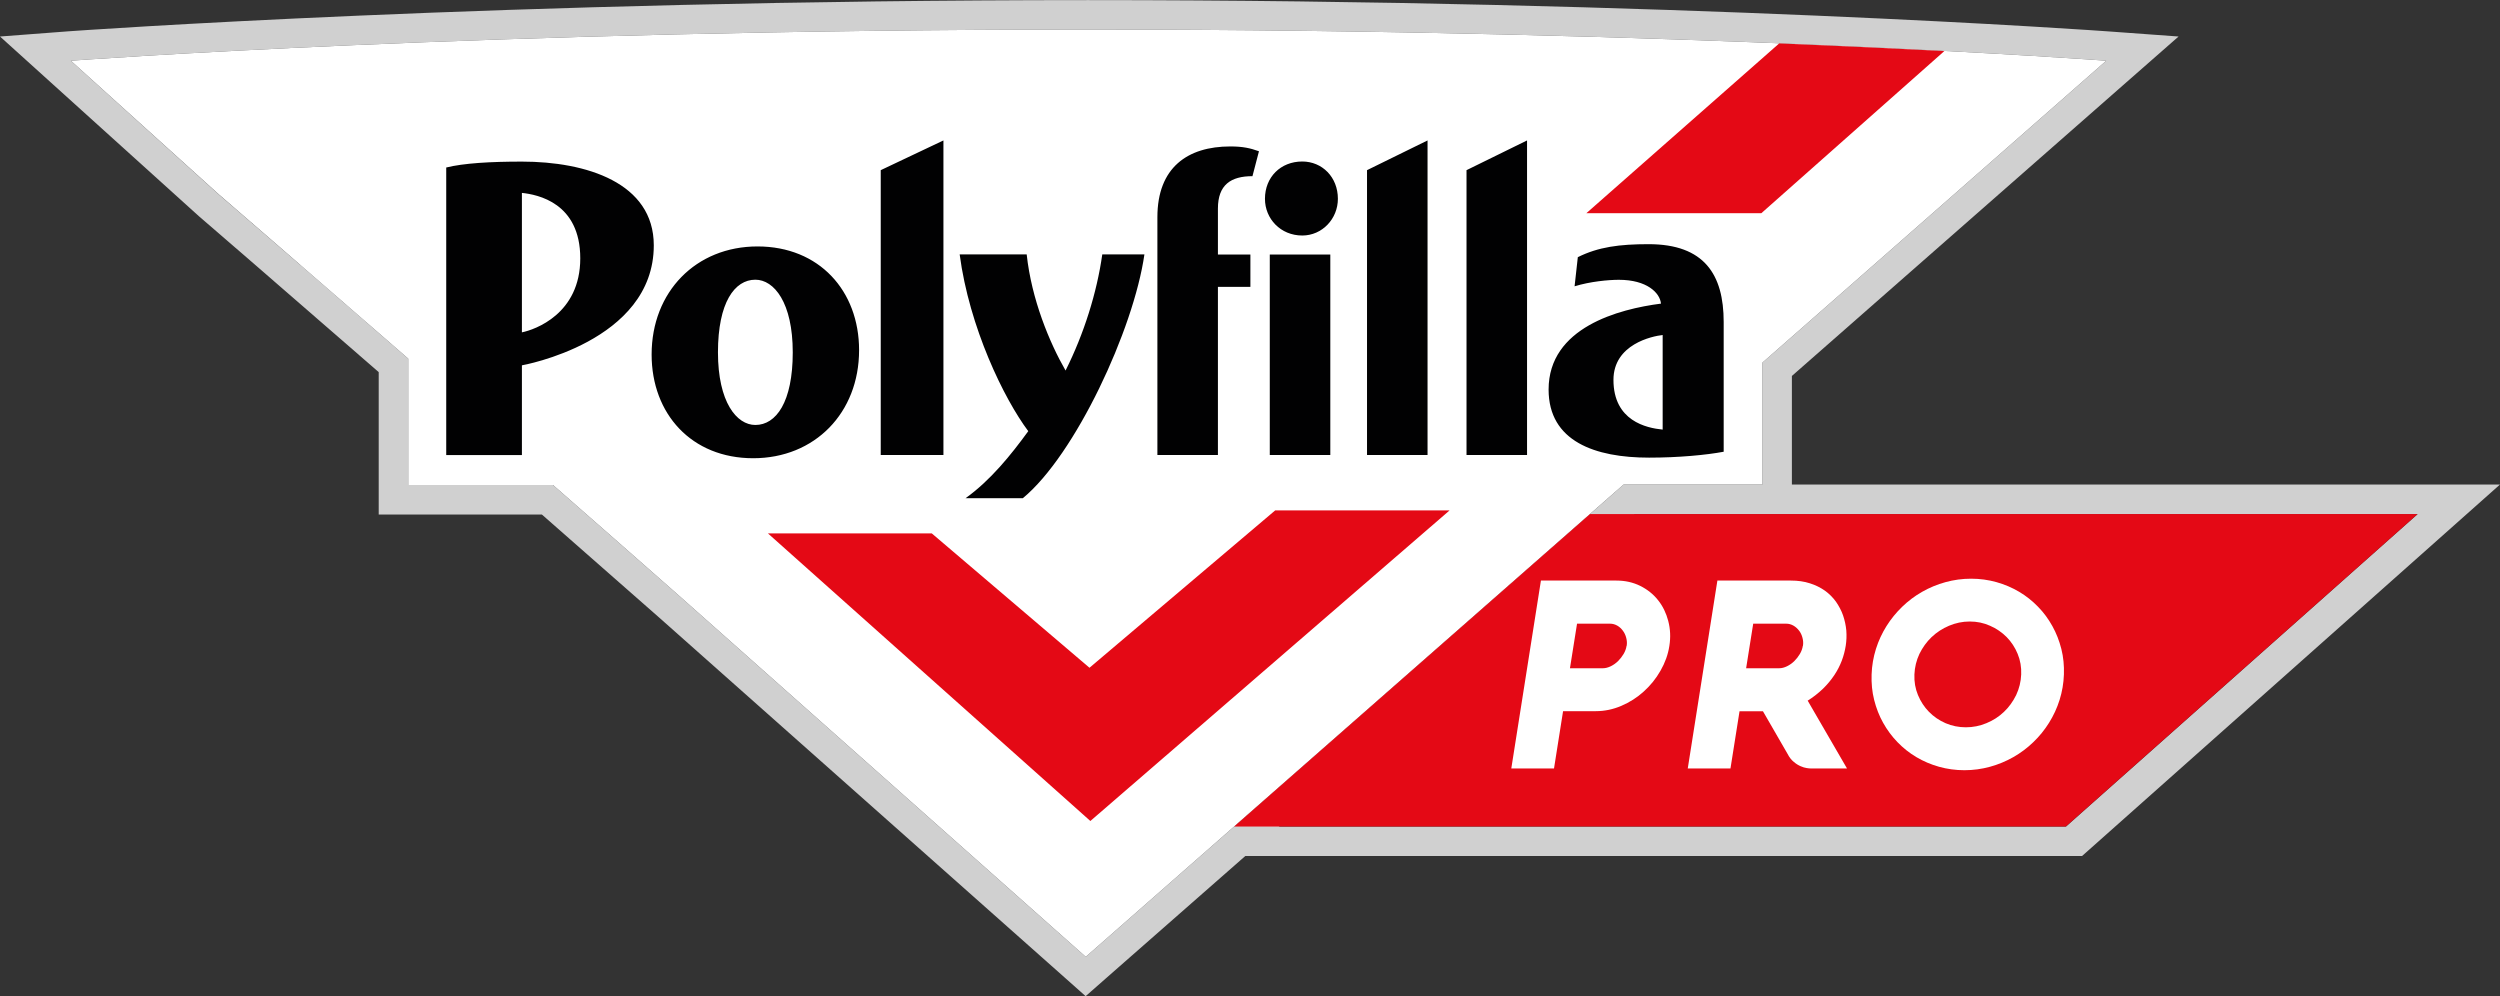
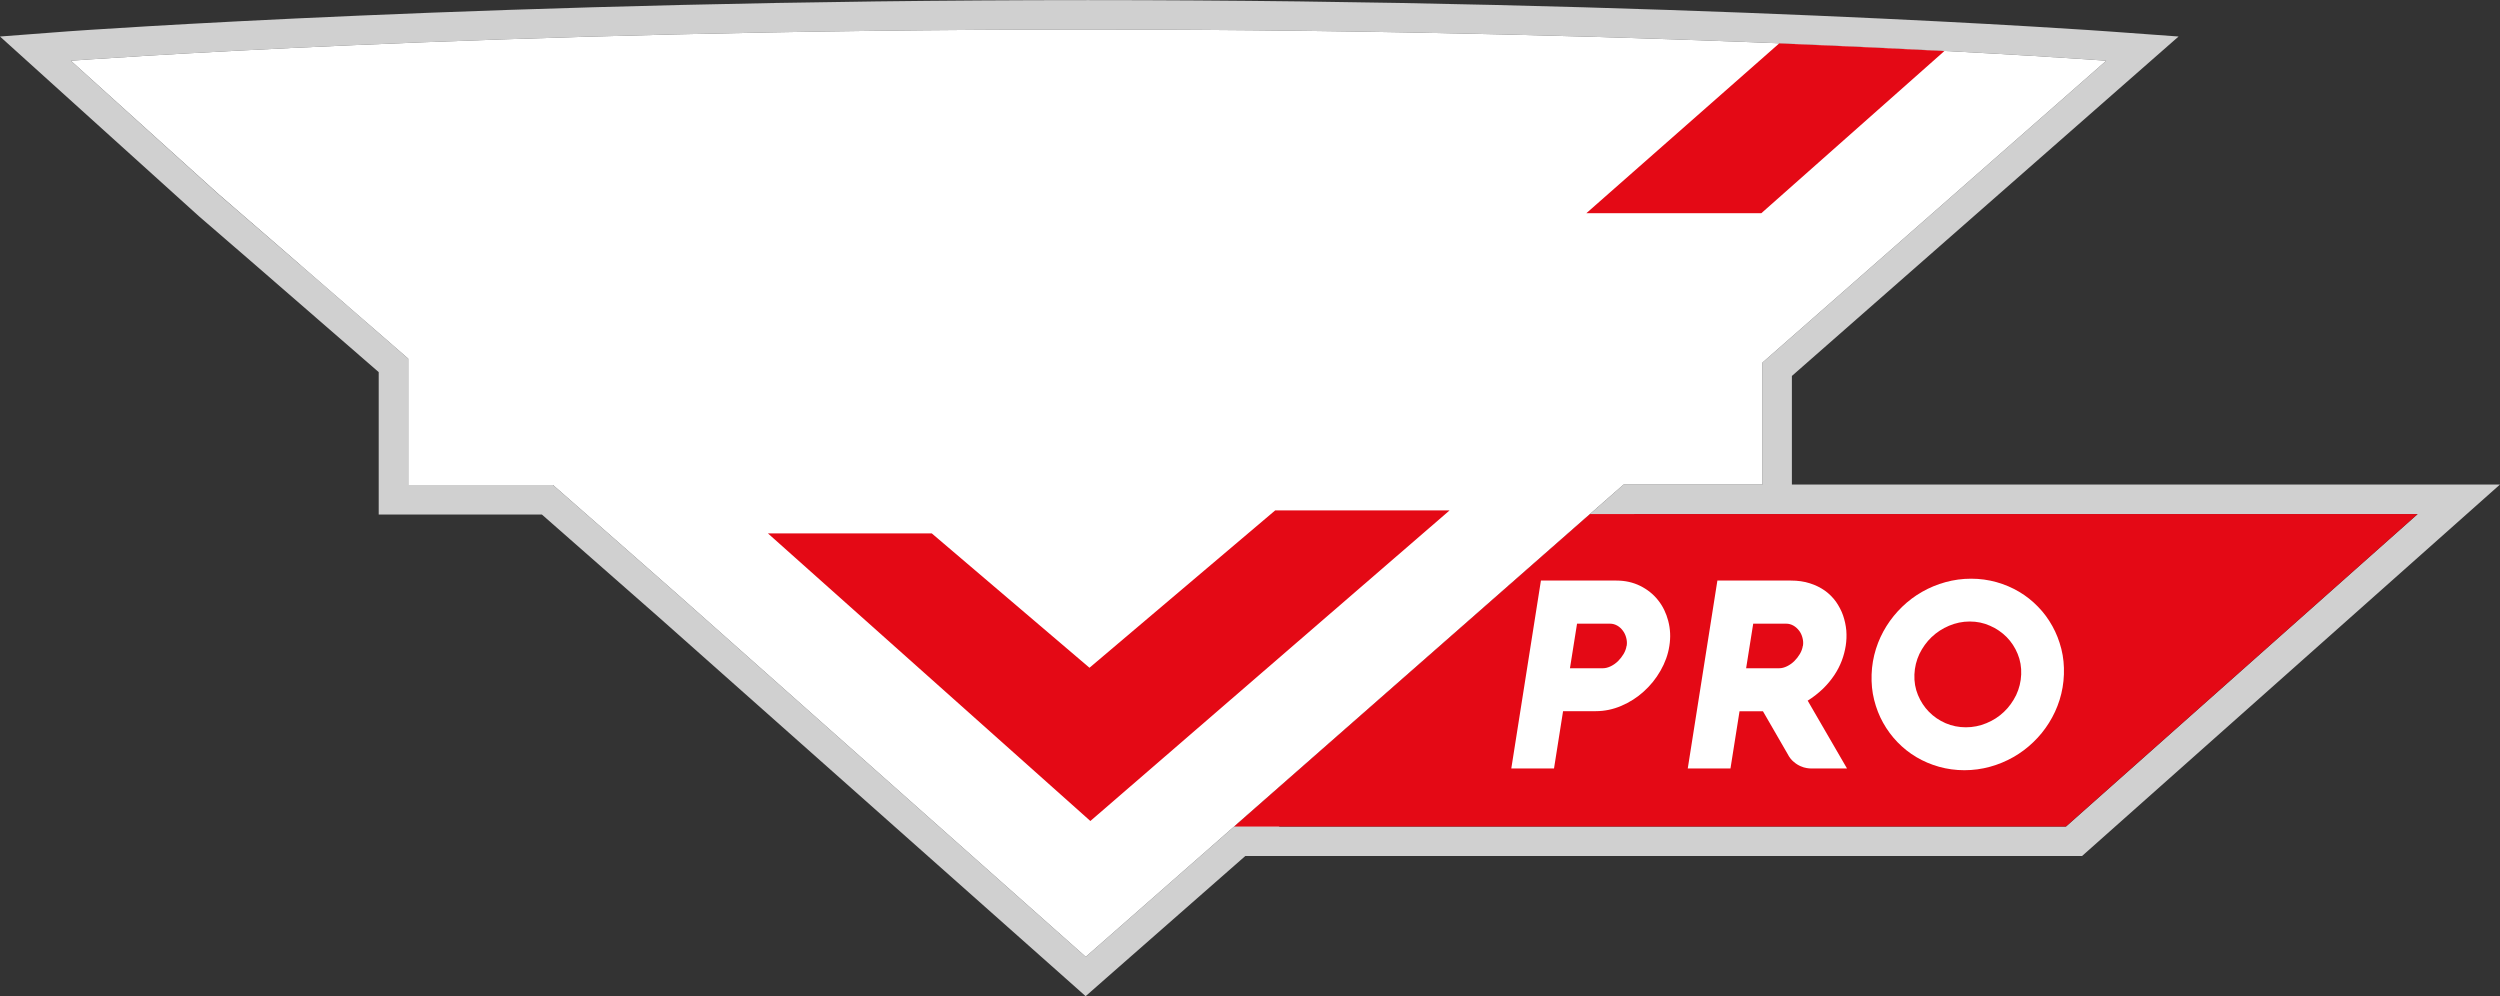
<svg xmlns="http://www.w3.org/2000/svg" id="Laag_2" viewBox="0 0 254.02 101.22">
  <rect x="0" y="0" width="254.02" height="101.22" fill="#333333" stroke="none" />
  <defs>
    <style>
      .cls-1 {
        fill: #d0d0d0;
      }

      .cls-1, .cls-2 {
        fill-rule: evenodd;
      }

      .cls-2, .cls-3 {
        fill: #e40915;
      }

      .cls-4 {
        fill: #010102;
      }

      .cls-5 {
        fill: #fff;
      }
    </style>
  </defs>
  <g id="Laag_1-2" data-name="Laag_1">
    <g>
      <path class="cls-1" d="M254.02,49.23h-71.95v-11.03l33.91-29.77,5.38-4.72-7.14-.52c-.43-.03-44.12-3.18-103.67-3.18S7.4,3.15,6.98,3.18L0,3.71l5.19,4.69,15.01,13.56c.13.11,7.62,6.57,18.28,15.85v14.47h16.58c3.89,3.41,7.9,6.93,11.94,10.49l41.33,36.69,1.98,1.76,1.99-1.75.17-.15,14.06-12.34h85.02l42.47-37.75ZM110.49,97.07l-.17.15-41.33-36.7c-4.33-3.82-8.64-7.6-12.8-11.24h-14.71v-12.84c-11.34-9.87-19.27-16.7-19.27-16.7L7.2,6.17s42.31-3.17,103.35-3.17,103.46,3.17,103.46,3.17l-34.93,30.67v12.39h-14.11l-1.92,1.69-37.65,33.06h0l-3.42,3h0l-11.5,10.1ZM129.95,83.98l36.15-31.74h15.98s63.57,0,63.57,0l-35.73,31.75h-79.97Z" />
      <path class="cls-5" d="M179.08,49.23h-14.11l-54.48,47.84-.17.15-41.33-36.7c-4.33-3.82-8.64-7.6-12.8-11.24h-14.71v-12.84c-11.34-9.87-19.27-16.71-19.27-16.71L7.2,6.17s42.31-3.17,103.35-3.17,103.46,3.17,103.46,3.17l-34.93,30.67v12.39Z" />
-       <path class="cls-4" d="M45.34,17.02c1.76-.44,4.5-.6,7.69-.6,6.53,0,13.4,2.14,13.4,8.51,0,9.83-13.4,12.19-13.4,12.19v9.12h-7.69v-29.21ZM53.03,19.6v14.17c1.32-.27,5.93-1.87,5.93-7.52s-4.34-6.48-5.93-6.65M87.29,35.58c0,6.37-4.5,10.98-10.76,10.98s-10.32-4.5-10.32-10.54c0-6.37,4.5-10.98,10.76-10.98s10.32,4.5,10.32,10.54M72.95,35.8c0,5.06,1.9,7.38,3.8,7.38,2.11,0,3.8-2.32,3.8-7.38s-1.9-7.38-3.8-7.38c-2.11,0-3.8,2.32-3.8,7.38M89.49,46.23v-28.94l6.37-3.02v31.96h-6.37ZM116.28,25.86c-1.1,7.63-7.03,20.37-12.35,24.76h-5.82c2.53-1.81,4.61-4.39,6.37-6.81-2.47-3.3-5.99-10.54-6.97-17.96h6.81c.49,4.56,2.31,8.95,3.95,11.8,1.87-3.73,3.18-7.91,3.73-11.8h4.28ZM127.26,17.9c-2.2,0-3.51.88-3.51,3.29v4.67h3.3v3.29h-3.3v17.08h-6.15v-24.16c0-5.05,3.07-7.19,7.41-7.19,1.26,0,2.03.17,2.91.49l-.66,2.53ZM132.32,16.41c2.03,0,3.62,1.59,3.62,3.79,0,2.03-1.59,3.73-3.62,3.73-2.2,0-3.79-1.7-3.79-3.73,0-2.2,1.59-3.79,3.79-3.79M129.02,25.86h6.15v20.37h-6.15v-20.37ZM138.9,46.23v-28.94l6.15-3.02v31.96h-6.15ZM149.01,46.23v-28.94l6.15-3.02v31.96h-6.15ZM160.32,26.13c2.09-1.04,4.23-1.32,7.19-1.32,5.66,0,7.63,3.08,7.63,7.91v13.18c-1.76.33-4.56.6-7.58.6-5.49,0-10.21-1.65-10.21-6.92,0-6.31,7.14-8.18,11.42-8.73-.11-1.1-1.43-2.42-4.28-2.42-1.04,0-2.91.17-4.5.66l.33-2.97ZM168.94,43.65v-9.61c-1.04.11-5,.93-5,4.56,0,4.17,3.35,4.89,5,5.05" />
      <polygon class="cls-2" points="161.56 52.23 125.4 83.98 209.91 83.98 245.65 52.23 161.56 52.23" />
      <polygon class="cls-3" points="129.57 51.86 110.7 67.85 94.68 54.2 78.03 54.2 110.79 83.42 147.29 51.86 129.57 51.86" />
      <path class="cls-2" d="M180.77,4.42l-19.58,17.24h17.78s18.59-16.47,18.59-16.47c-4.72-.25-10.35-.51-16.79-.78" />
      <path class="cls-5" d="M169.51,63.1c-.21-.8-.55-1.51-1.04-2.12-.48-.61-1.09-1.09-1.81-1.45-.73-.36-1.53-.54-2.42-.54h-7.67l-3.01,19.09h4.34l.92-5.82h3.33c.88,0,1.75-.18,2.59-.54.84-.36,1.6-.84,2.27-1.45.68-.61,1.25-1.31,1.71-2.12.46-.8.77-1.65.9-2.52.14-.88.1-1.72-.11-2.52M165.27,65.63c-.04.27-.14.55-.3.82-.16.27-.35.51-.57.73-.22.21-.47.39-.74.52-.27.13-.54.2-.8.2h-3.34l.72-4.53h3.35c.27,0,.51.07.74.2.23.13.42.31.57.52.16.21.27.45.34.73.07.27.09.54.04.82" />
      <path class="cls-5" d="M183.65,71.21c.6-.38,1.12-.79,1.58-1.23.45-.44.83-.9,1.15-1.38.32-.48.57-.97.76-1.47.19-.5.32-1.01.4-1.51.08-.52.1-1.03.06-1.56-.05-.53-.16-1.03-.33-1.53-.17-.49-.42-.95-.72-1.39-.31-.43-.68-.8-1.12-1.12-.44-.31-.95-.57-1.53-.75-.58-.19-1.22-.28-1.94-.28h-7.46l-3.01,19.09h4.34l.92-5.81h2.38l2.5,4.33c.18.35.39.62.63.81.23.2.46.34.69.44.22.1.43.16.62.19.18.03.32.04.4.04h3.7l-3.99-6.88ZM183.18,65.63c-.04.27-.14.55-.3.82-.16.27-.35.51-.57.73-.22.21-.47.39-.74.52-.27.13-.53.2-.8.2h-3.35l.72-4.53h3.35c.27,0,.51.07.74.2.23.13.42.31.58.52.16.21.27.45.34.73.07.27.09.54.04.82" />
      <path class="cls-5" d="M209.45,65.94c-.21-.83-.51-1.6-.91-2.32-.4-.72-.88-1.38-1.46-1.97-.57-.59-1.21-1.1-1.92-1.52-.71-.42-1.48-.75-2.3-.98-.82-.23-1.68-.35-2.58-.35s-1.76.12-2.6.35c-.84.23-1.63.56-2.37.98s-1.42.93-2.03,1.52c-.61.59-1.15,1.25-1.6,1.97-.45.72-.81,1.49-1.07,2.32-.26.83-.41,1.69-.44,2.59-.03.9.05,1.76.26,2.59.21.83.51,1.61.91,2.32.4.72.89,1.38,1.46,1.97.57.59,1.21,1.1,1.92,1.52.71.42,1.48.75,2.3.98.82.23,1.68.35,2.58.35s1.76-.12,2.6-.35c.84-.23,1.63-.56,2.37-.98s1.42-.93,2.03-1.52c.62-.59,1.15-1.25,1.6-1.97.45-.72.81-1.49,1.07-2.32.26-.83.41-1.69.44-2.59.03-.9-.05-1.76-.26-2.59M204.86,70.62c-.32.65-.73,1.23-1.24,1.71-.51.49-1.1.87-1.78,1.15-.67.28-1.37.42-2.09.42s-1.43-.14-2.07-.42c-.64-.28-1.21-.67-1.68-1.15-.48-.49-.85-1.06-1.12-1.71s-.39-1.35-.36-2.09c.03-.74.2-1.43.51-2.09.32-.65.73-1.22,1.24-1.71.51-.48,1.1-.87,1.77-1.15.67-.28,1.36-.43,2.1-.43s1.41.14,2.06.43c.65.28,1.21.67,1.69,1.15.48.49.85,1.05,1.12,1.71.27.65.39,1.35.36,2.09-.03.74-.2,1.43-.51,2.09" />
    </g>
  </g>
</svg>